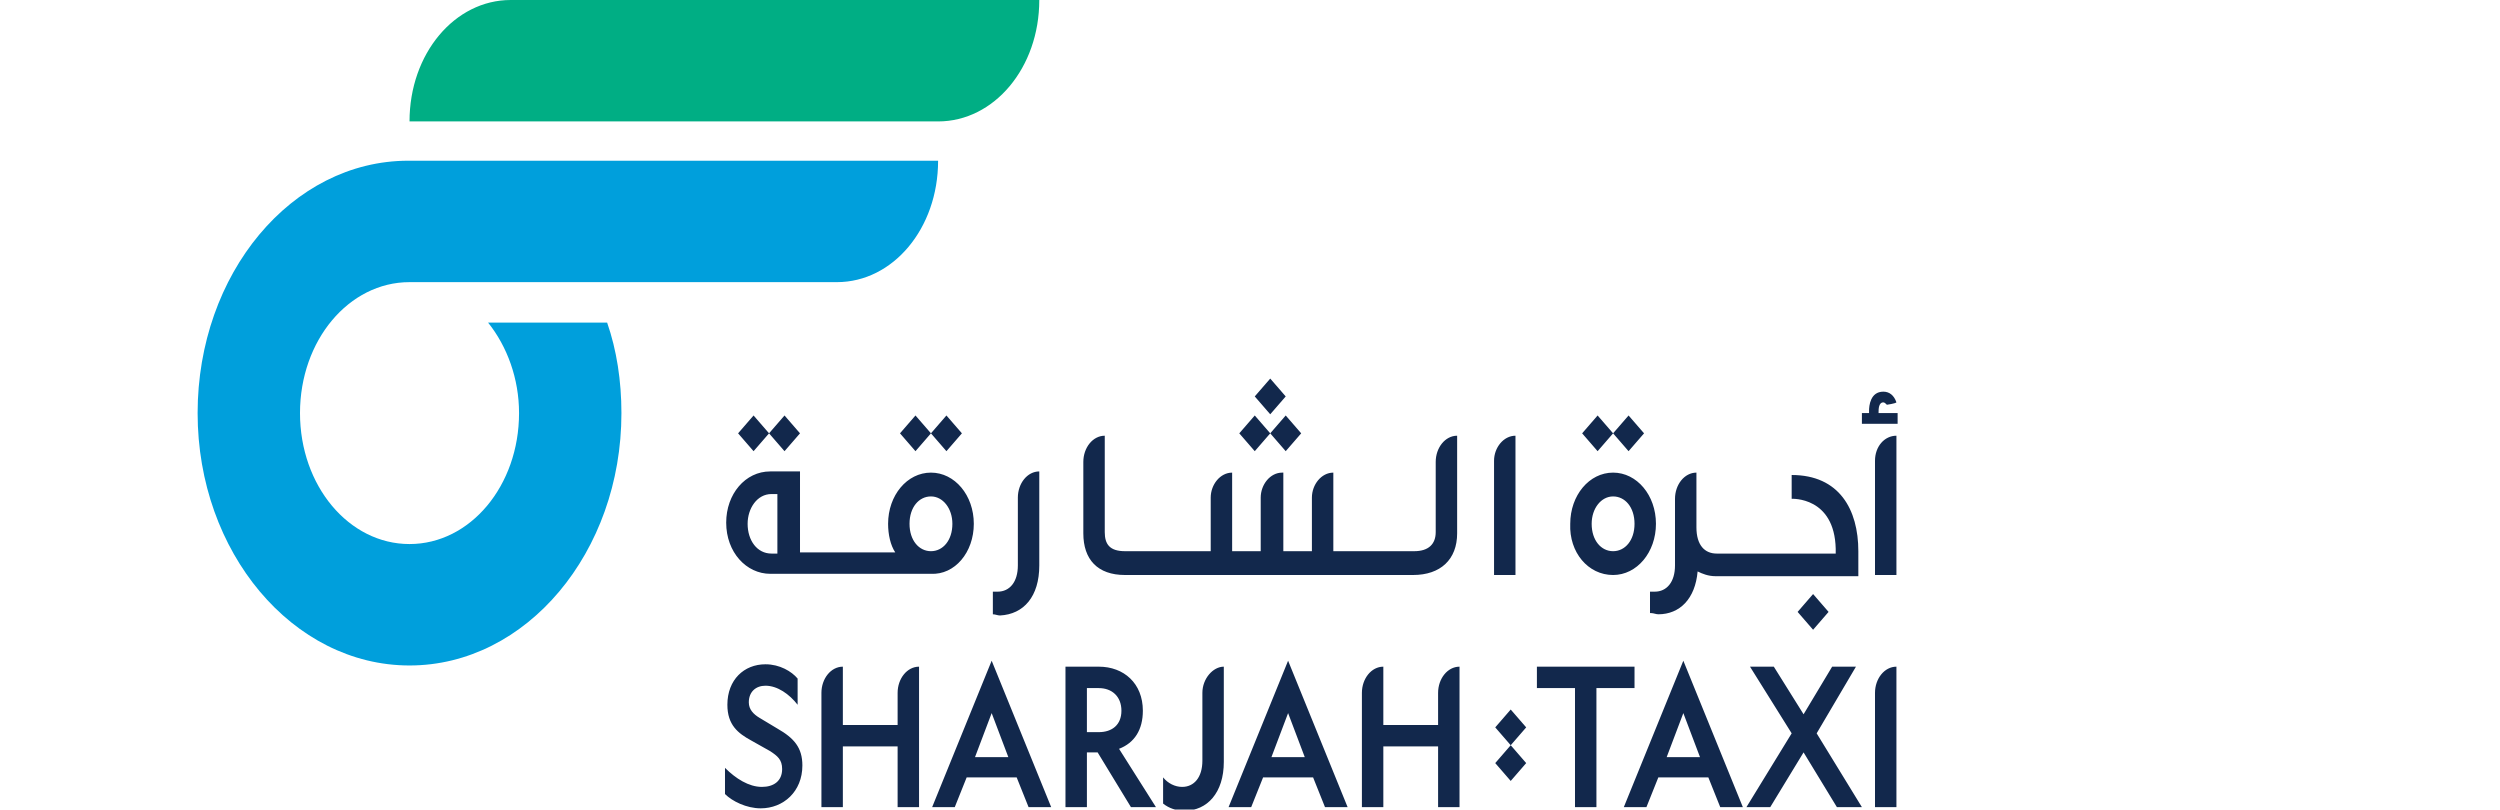
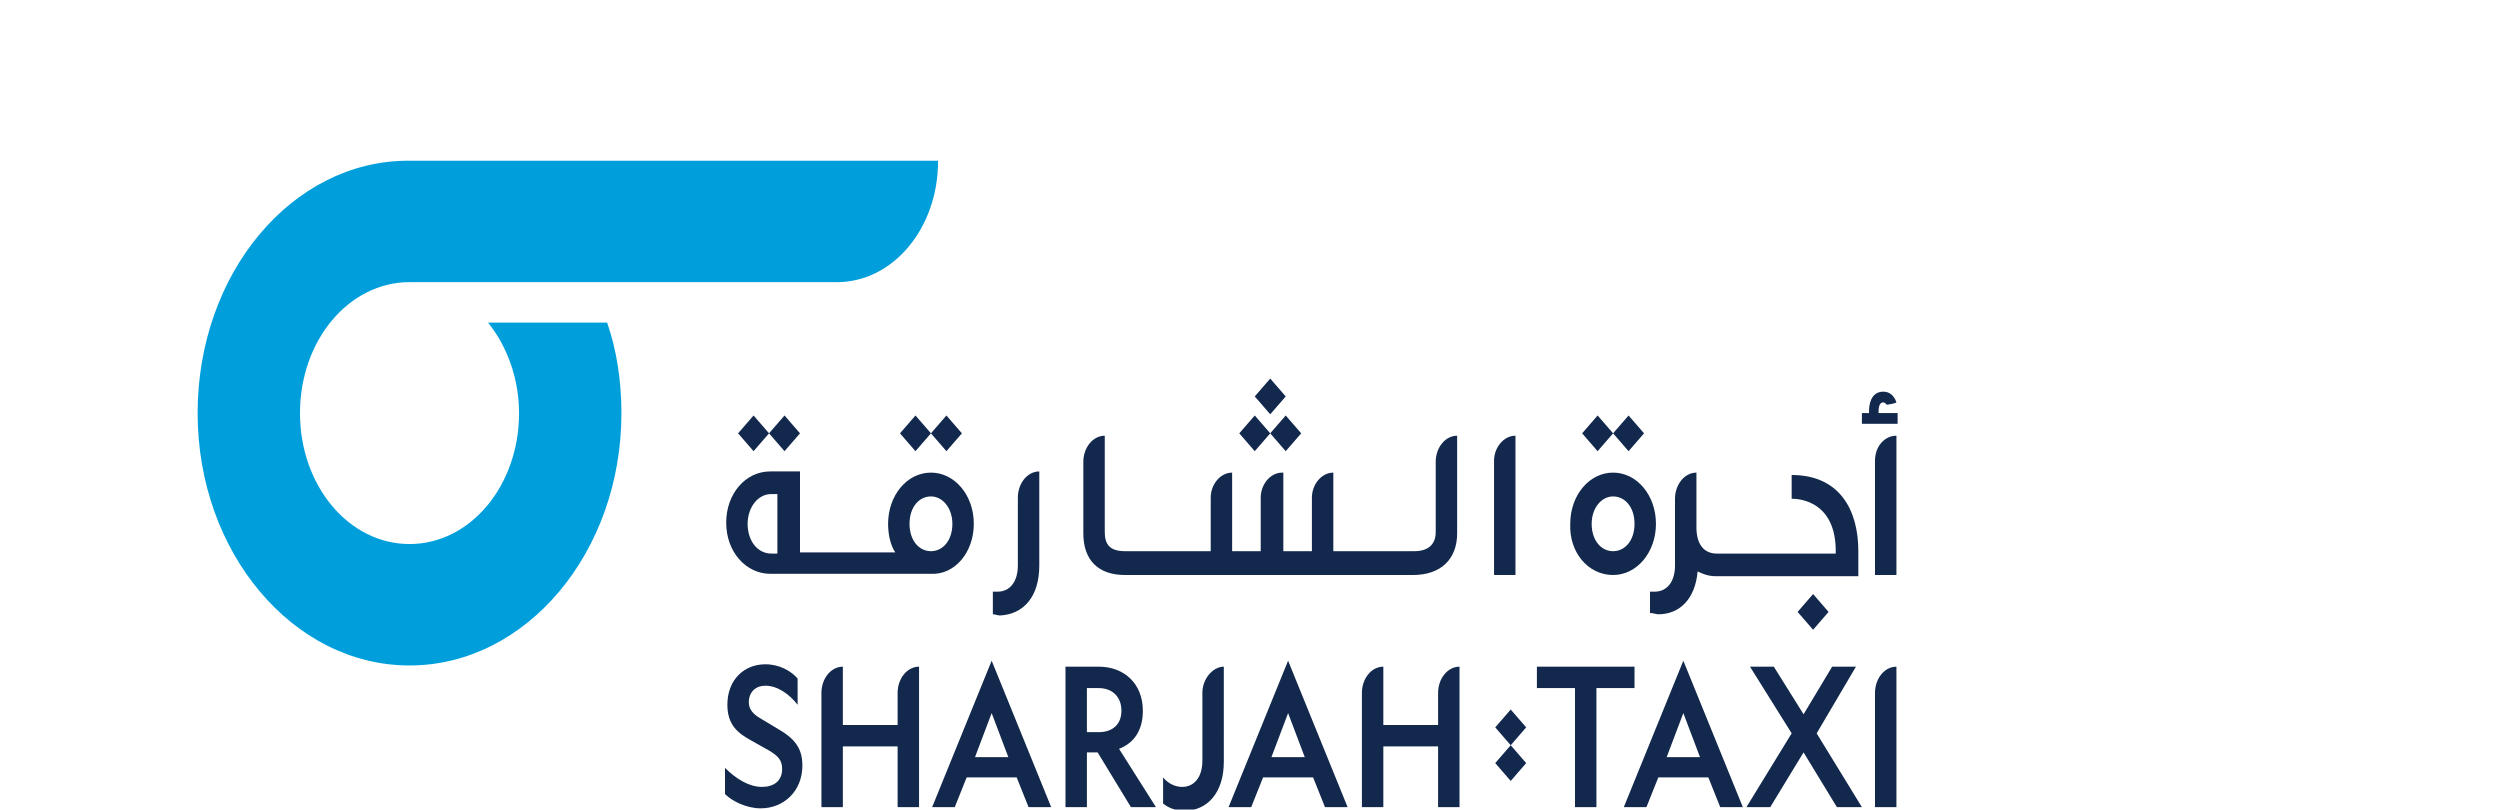
<svg xmlns="http://www.w3.org/2000/svg" id="Logo" x="0px" y="0px" viewBox="0 0 210 68" style="enable-background:new 0 0 210 68;" xml:space="preserve">
  <style type="text/css">	.st0{fill-rule:evenodd;clip-rule:evenodd;fill:#010101;}	.st1{fill:#009FDC;}	.st2{fill:#12284C;}	.st3{fill:#00AE84;}</style>
  <path id="Reso." class="st0" d="M-101.6-101.3c-0.7,0.7-1.7,1.1-2.7,1.1c-1,0-2-0.4-2.8-1.1c-0.7-0.7-1.1-1.6-1.1-2.6 c0-1,0.4-2,1.1-2.7c0.7-0.7,1.7-1.1,2.8-1.1c2-0.1,3.7,1.5,3.8,3.6c0,0.1,0,0.1,0,0.2C-100.5-103-100.9-102-101.6-101.3z  M-118.4-101.7c-2.2,1.2-4.7,1.9-7.2,1.8c-2.5,0-5-0.6-7.1-1.8c-2.1-1.2-3.8-3-5-5.1c-1.3-2.3-1.9-5-1.8-7.6 c-0.1-2.7,0.6-5.3,1.9-7.6c1.2-2.1,2.9-3.9,5.1-5.1c4.4-2.4,9.8-2.4,14.3,0c2.1,1.2,3.9,3,5,5.1c1.3,2.3,1.9,5,1.9,7.6 c0.1,2.7-0.6,5.3-1.9,7.6C-114.5-104.7-116.3-102.9-118.4-101.7L-118.4-101.7z M-118.7-119.7c-1.9-3.8-6.6-5.3-10.4-3.4 c-0.1,0.1-0.3,0.1-0.4,0.2c-1.3,0.8-2.3,1.9-2.9,3.2c-0.8,1.6-1.2,3.4-1.1,5.2c-0.1,1.8,0.3,3.6,1.1,5.2c0.7,1.3,1.7,2.4,2.9,3.2 c1.2,0.7,2.5,1.1,3.9,1.1c1.4,0,2.8-0.4,3.9-1.1c1.3-0.8,2.3-1.9,2.9-3.2c0.8-1.6,1.2-3.4,1.1-5.2 C-117.5-116.3-117.9-118.1-118.7-119.7L-118.7-119.7z M-153.9-117.1c1.8,0.4,3.5,0.9,5.2,1.4c1.5,0.5,2.8,1.3,3.8,2.4 c1.1,1.3,1.6,2.9,1.5,4.6c0.1,2.5-1,4.8-2.9,6.3c-2,1.7-4.7,2.5-8.1,2.5c-3.1,0.1-6.2-0.8-8.7-2.6c-2.2-1.6-3.6-4.1-3.9-6.8h6 c0.3,1.3,1.1,2.5,2.1,3.3c1.3,1,2.8,1.4,4.4,1.4c1.4,0.1,2.8-0.3,3.9-1.1c0.8-0.6,1.2-1.6,1.2-2.6c0.1-1.2-0.6-2.4-1.7-2.9 c-1.5-0.6-3.1-1.1-4.7-1.4c-1.6-0.3-3.1-0.8-4.7-1.3c-1.4-0.5-2.8-1.3-3.9-2.4c-1.1-1.1-1.6-2.6-1.5-4.2c0-2.3,1-4.6,2.8-6.1 c1.9-1.6,4.5-2.4,7.8-2.4c2.7-0.1,5.3,0.7,7.5,2.2c2,1.6,3.2,3.8,3.4,6.3h-5.7c-0.1-1.1-0.7-2.1-1.7-2.8c-1.1-0.7-2.4-1.1-3.7-1 c-1.2-0.1-2.4,0.2-3.5,0.9c-0.8,0.5-1.2,1.4-1.2,2.4c0,1,0.7,2,1.7,2.3C-156.9-118-155.4-117.5-153.9-117.1L-153.9-117.1z  M-170.2-113.1h-21.6c0,2.3,1,4.5,2.7,6.1c1.5,1.4,3.5,2.1,5.5,2.1c1.5,0.1,3-0.3,4.2-1.1c1.1-0.8,2-1.8,2.5-3.1h5.9 c-0.7,2.6-2.3,4.9-4.5,6.6c-2.4,1.8-5.3,2.7-8.3,2.6c-2.5,0-5-0.6-7.3-1.8c-2.1-1.2-3.8-3-5-5.1c-1.2-2.3-1.9-4.9-1.8-7.6 c-0.1-2.7,0.5-5.3,1.8-7.7c1.1-2.1,2.8-3.9,4.9-5.2c2.2-1.3,4.8-1.9,7.4-1.8c2.5-0.1,5,0.6,7.1,1.8c2,1.2,3.6,2.8,4.7,4.8 c1.1,2,1.7,4.3,1.7,6.7c0,0.4,0,0.8,0,1.2C-170.1-114.1-170.1-113.6-170.2-113.1L-170.2-113.1z M-178.3-122.2 c-1.5-1.3-3.4-2-5.3-1.9c-1.9,0-3.8,0.6-5.3,1.8c-1.6,1.3-2.6,3.2-2.8,5.3h15.7C-176-119.1-176.8-120.9-178.3-122.2L-178.3-122.2z  M-206.5-100.6l-7.6-15.8h-7v15.8h-5.9v-39.2h13.5c2.6-0.1,5.3,0.4,7.6,1.6c1.9,0.9,3.4,2.4,4.5,4.2c1,1.8,1.5,3.8,1.5,5.9 c0,2.3-0.6,4.6-1.9,6.6c-1.4,2.1-3.6,3.6-6,4.3l8.3,16.6H-206.5z M-206.1-127.9c0.1-1.9-0.6-3.7-1.8-5c-1.2-1.3-3.2-1.9-6-1.9h-7.2 v13.9h7.2c2.7,0,4.7-0.7,5.9-2C-206.7-124.2-206-126-206.1-127.9z M-268.3-88.9c-4.7,3.1-10.8,3.1-15.4,0 c-5.1-3.1-10.3-6.1-15.6-9.1c-5-2.5-8-7.8-7.7-13.4v-2.6c0.6,1.3,1.5,2.4,2.5,3.4c7,6.2,10.5-4,12.5-9.2c0,0,0.2-0.5,0.9-2 c0.1-0.5,0.6-0.8,1.1-0.7c0.3,0.1,0.6,0.3,0.7,0.6c0.4,1.1,1.1,3.1,1.9,5.2c1.3,3.5,2.3,7.6,4.7,9.3c2.3,1.6,6,1.2,7.5-0.8 c3-3.8,3.4-7,4.5-13.6c0.3-2.1,0.8-4.2,1.3-6.2c0.3-1.2,1-3.1,1.8-3.2c1.4-0.3,2.1,2.5,2.8,4.5c1.9,5.3,2.6,12.4,5.8,14.9 c2.2,1.6,5.1,1.7,7.4,0.1c2.2-1.6,4.7-6.3,6.6-9.7v10.2c0.3,5.6-2.7,10.9-7.7,13.4C-258-95.1-263.2-92-268.3-88.9z M-255.9-114.8 c-1.5-0.6-2.2-2.5-2.6-4.1c-1.4-5-3.6-14.6-8.6-15.6c-2.9-0.6-4.6,2.6-5.3,4.3c-1.7,4.4-2.3,8.5-3.9,15.2c-0.4,1.6-1.7,4.9-2.8,5.3 c-1.7,0.6-3-2.7-3.4-3.8c-1.2-3.8-3.7-10.6-6.8-11.8c-2.7-1-4,1.2-4.7,2.2c-1.7,2.5-4.6,10.7-6.5,10.8c-3.3,0.2-3.8-6-6.4-7.8 c0,0-0.1,0-0.1,0v-9.6c-0.3-5.6,2.7-10.9,7.7-13.4c5.2-2.9,10.4-6,15.6-9.1c4.7-3.1,10.8-3.1,15.4,0c5.1,3.1,10.3,6.1,15.6,9.1 c5,2.5,8,7.8,7.7,13.4v1.5c-2.9,3.8-5.9,8.4-7.7,10.9C-253.4-116.3-253.9-114-255.9-114.8z" />
  <g>
    <path class="st1" d="M16.6,34.7c0,11.7,8,21.2,17.8,21.2c9.8,0,17.8-9.5,17.8-21.2c0-2.7-0.4-5.3-1.2-7.6H41c1.6,2,2.6,4.7,2.6,7.6  c0,6.1-4.1,11-9.2,11c-5.1,0-9.2-4.9-9.2-11s4.1-11,9.2-11h15.2h20.7c4.7,0,8.5-4.5,8.5-10.2H34.3C24.5,13.5,16.6,23,16.6,34.7" />
    <g>
      <path class="st2" d="M78.2,46.3c-1,0-1.8-0.9-1.8-2.3c0-1.4,0.8-2.3,1.8-2.3S80,42.7,80,44C80,45.4,79.2,46.3,78.2,46.3    M65.3,46.5h-0.5c-1.2,0-2-1.1-2-2.5c0-1.3,0.8-2.5,2-2.5h0.5V46.5z M81.8,44c0-2.4-1.6-4.3-3.6-4.3c-2,0-3.6,1.9-3.6,4.3   c0,0.9,0.2,1.8,0.6,2.4h-8v-6.8h-2.5c-2.1,0-3.7,1.9-3.7,4.3c0,2.5,1.7,4.3,3.7,4.3h1.6h0.9h11C80.2,48.3,81.8,46.4,81.8,44    M92.3,61.5h-1v-3.7h1c1.1,0,1.9,0.7,1.9,1.9C94.2,60.9,93.4,61.5,92.3,61.5 M96,59.7c0-2.3-1.6-3.7-3.7-3.7h-2.8v11.8h1.8v-4.6   h0.9l2.8,4.6h2.1l-3.1-4.9C95.3,62.4,96,61.3,96,59.7 M65.3,61.2l-1.5-0.9c-0.5-0.3-0.9-0.7-0.9-1.3c0-0.9,0.6-1.4,1.4-1.4   c1,0,2,0.7,2.7,1.6V57c-0.5-0.6-1.5-1.2-2.7-1.2c-1.8,0-3.2,1.3-3.2,3.4c0,1.7,0.9,2.4,2,3l1.6,0.9c0.6,0.4,1,0.7,1,1.5   c0,1-0.7,1.5-1.7,1.5c-1.1,0-2.2-0.7-3.1-1.6v2.2c0.6,0.6,1.8,1.2,3,1.2c1.9,0,3.5-1.4,3.5-3.6C67.4,62.8,66.7,62,65.3,61.2    M101,58.2v5.7c0,1.4-0.7,2.2-1.7,2.2c-0.6,0-1.2-0.3-1.6-0.8v2.2c0.5,0.4,1.1,0.6,1.8,0.6c1.9,0,3.3-1.5,3.3-4.1V56   C101.9,56,101,57,101,58.2 M81.9,63.6l1.4-3.7l1.4,3.7H81.9z M78.3,67.8h1.9l1-2.5h4.2l1,2.5h1.9l-5-12.3L78.3,67.8z M75.4,58.2   v2.7h-4.6V56c-1,0-1.8,1-1.8,2.2v9.6h1.8v-5.1h4.6v5.1h1.8V56C76.2,56,75.4,57,75.4,58.2 M106.8,63.6l1.4-3.7l1.4,3.7H106.8z    M103.2,67.8h1.9l1-2.5h4.2l1,2.5h1.9l-5-12.3L103.2,67.8z M120.8,58.2v2.7h-4.6V56c-1,0-1.8,1-1.8,2.2v9.6h1.8v-5.1h4.6v5.1h1.8   V56C121.6,56,120.8,57,120.8,58.2 M87.3,47.5v-7.9c-1,0-1.8,1-1.8,2.2v5.7c0,1.4-0.7,2.2-1.7,2.2c-0.1,0-0.3,0-0.4,0v1.9   c0.2,0,0.4,0.1,0.6,0.1C86,51.6,87.3,50.1,87.3,47.5 M157.5,58.2v9.6h1.8V56C158.3,56,157.5,57,157.5,58.2 M137.2,56h-8.1v1.8h3.2   v10h1.8v-10h3.2V56z M155.9,56h-2l-2.4,4l-2.5-4H147l3.5,5.6l-3.8,6.2h2l2.8-4.6l2.8,4.6h2.1l-3.8-6.2L155.9,56z M140,63.6   l1.4-3.7l1.4,3.7H140z M136.4,67.8h1.9l1-2.5h4.2l1,2.5h1.9l-5-12.3L136.4,67.8z M135.5,41.7c1,0,1.8,0.9,1.8,2.3   c0,1.4-0.8,2.3-1.8,2.3s-1.8-0.9-1.8-2.3C133.7,42.7,134.5,41.7,135.5,41.7 M135.5,48.3c2,0,3.6-1.9,3.6-4.3   c0-2.4-1.6-4.3-3.6-4.3c-2,0-3.6,1.9-3.6,4.3C131.8,46.4,133.4,48.3,135.5,48.3 M94.5,48.3h24.2c2.3,0,3.7-1.3,3.7-3.5v-8.2   c-1,0-1.8,1-1.8,2.2v5.9c0,1-0.6,1.6-1.8,1.6H112l0-6.6h0c-1,0-1.8,1-1.8,2.1v4.5h-2.4v-6.6h-0.1c-1,0-1.8,1-1.8,2.1v4.5h-2.4   v-6.6c-1,0-1.8,1-1.8,2.1v4.5h-7.2c-1.3,0-1.7-0.6-1.7-1.6v-8.1c-1,0-1.8,1-1.8,2.2v6C91,47,92.2,48.3,94.5,48.3 M127.3,36.6   L127.3,36.6c-1,0-1.8,1-1.8,2.1v9.6h1.8V36.6z M138.7,51.5c0.2,0,0.4,0.1,0.6,0.1c1.8,0,3.1-1.3,3.3-3.6c0.4,0.2,0.9,0.4,1.5,0.4   h0.4h0.5h11.1v-2.1c0-3.5-1.6-6.4-5.6-6.4v2c0,0,3.6-0.2,3.7,4.2l0,0.4l-5.7,0v0h-2.8h-1.3h-0.2c-1,0-1.7-0.7-1.7-2.2v-4.6   c-1,0-1.8,1-1.8,2.2v0.4v2c0,0,0,0,0,0v3.2c0,1.4-0.7,2.2-1.7,2.2c-0.1,0-0.3,0-0.4,0V51.5z M157.8,34.8v-0.2c0-0.2,0-0.8,0.4-0.8   c0.1,0,0.2,0.1,0.3,0.2c0,0,0.7-0.1,0.8-0.2c-0.2-0.6-0.6-0.9-1.1-0.9c-1.1,0-1.2,1.2-1.2,1.6v0.2h-0.6v0.9h3v-0.9H157.8z    M157.5,38.7v9.6h1.8V36.6h0C158.3,36.6,157.5,37.5,157.5,38.7 M152.3,52.9l1.3-1.5l-1.3-1.5l-1.3,1.5L152.3,52.9z M135.5,36.4   l1.3,1.5l1.3-1.5l-1.3-1.5L135.5,36.4l-1.3-1.5l-1.3,1.5l1.3,1.5L135.5,36.4z M126.9,59.6l-1.3,1.5l1.3,1.5l-1.3,1.5l1.3,1.5   l1.3-1.5l-1.3-1.5l1.3-1.5L126.9,59.6z M106.7,36.4l1.3,1.5l1.3-1.5l-1.3-1.5L106.7,36.4l-1.3-1.5l-1.3,1.5l1.3,1.5L106.7,36.4z    M108,33.3l-1.3-1.5l-1.3,1.5l1.3,1.5L108,33.3z M78.2,36.4l1.3,1.5l1.3-1.5l-1.3-1.5L78.2,36.4l-1.3-1.5l-1.3,1.5l1.3,1.5   L78.2,36.4z M64.6,36.4l1.3,1.5l1.3-1.5l-1.3-1.5L64.6,36.4l-1.3-1.5L62,36.4l1.3,1.5L64.6,36.4z" />
-       <path class="st3" d="M42.9,0c-4.7,0-8.5,4.5-8.5,10.2h44.4c4.7,0,8.5-4.5,8.5-10.2H42.9z" />
    </g>
  </g>
</svg>